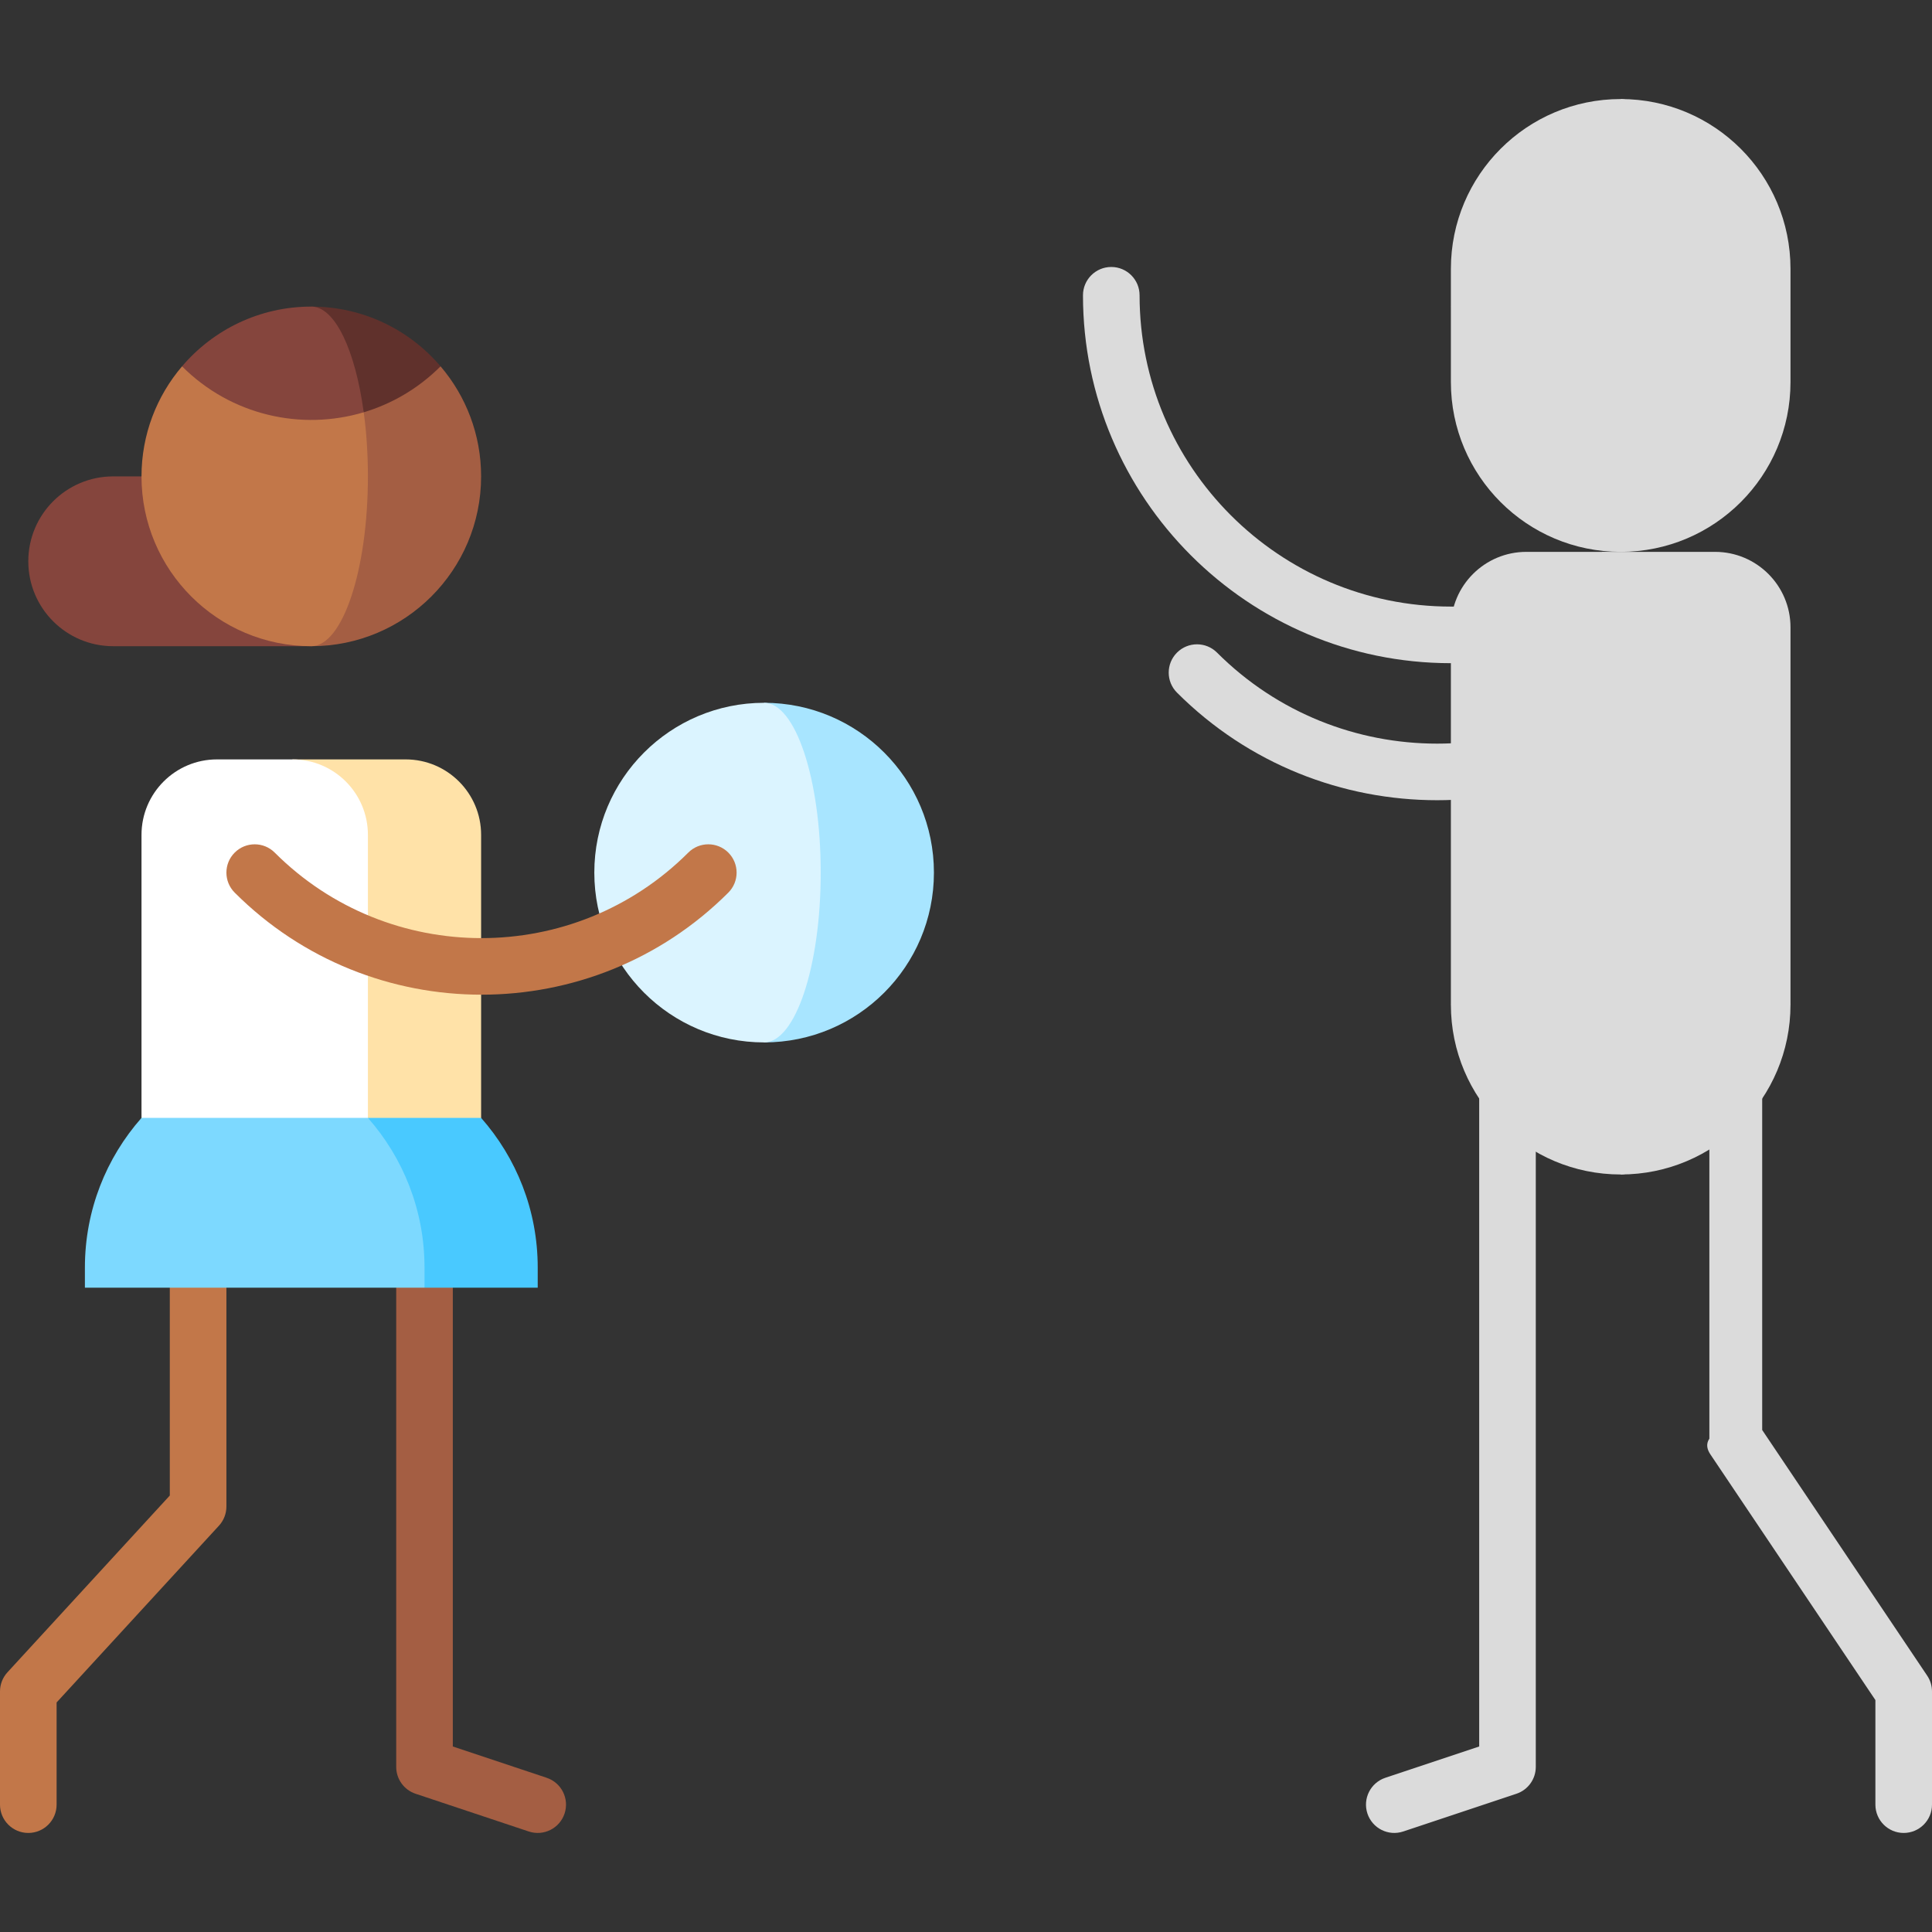
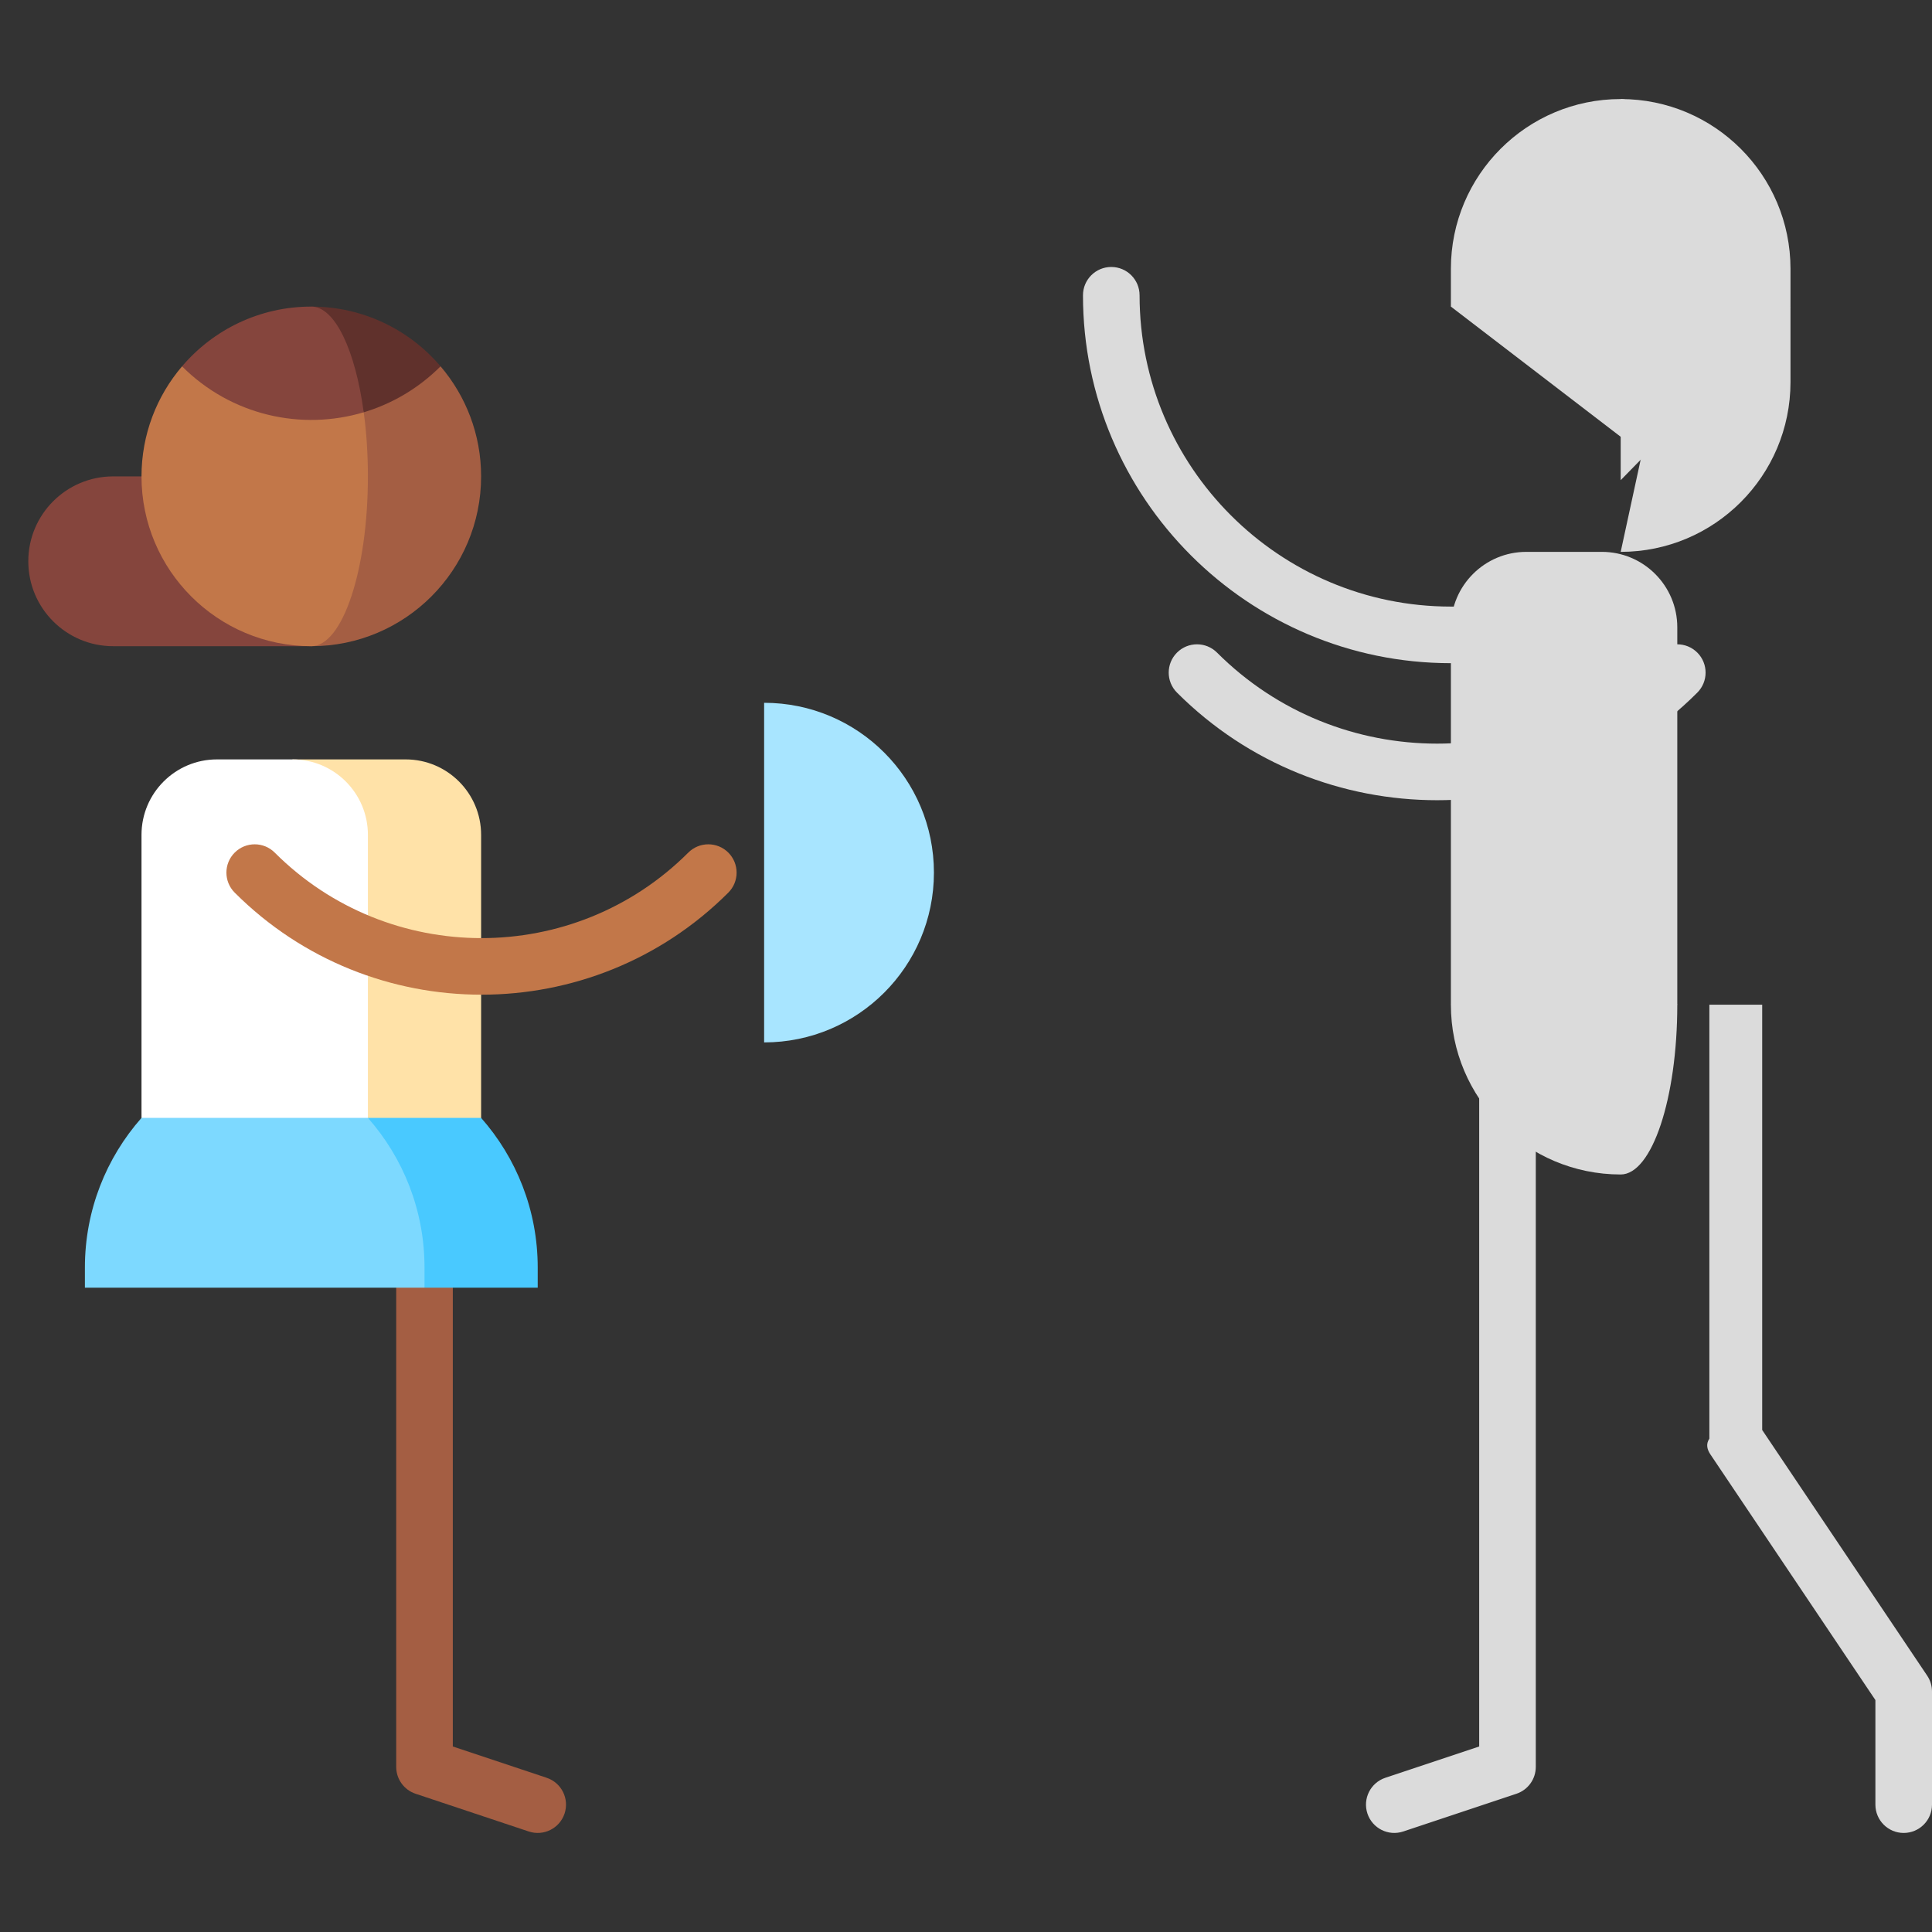
<svg xmlns="http://www.w3.org/2000/svg" version="1.1" id="Capa_1" x="0px" y="0px" viewBox="0 0 512 512" style="enable-background:new 0 0 512 512;" xml:space="preserve">
  <rect x="0" y="0" width="512" height="512" fill="#333333" stroke="none" />
  <path style="fill:#dbdbdb;" d="M392,266.25v196.592l-24.87,8.29c-3.93,1.31-6.053,5.557-4.744,9.487  c1.31,3.93,5.559,6.054,9.487,4.744l29.998-10c3.062-1.021,5.128-3.887,5.128-7.115V266.25H392z" />
  <path style="fill:#A45E43;" d="M120,266.25v196.592l24.87,8.29c3.93,1.31,6.053,5.557,4.744,9.487  c-1.31,3.93-5.559,6.054-9.487,4.744l-29.998-10c-3.062-1.021-5.128-3.887-5.128-7.115V266.25H120z" />
  <path style="fill:#dbdbdb;" d="M384.5,160.75c-45.49,0-82.5-37.009-82.5-82.5c0-4.142-3.357-7.5-7.5-7.5s-7.5,3.358-7.5,7.5  c0,53.762,43.738,97.5,97.5,97.5h45v-15H384.5z" />
-   <path style="fill:#C27749;" d="M45,296.25v100.079L1.976,443.177C0.705,444.561,0,446.371,0,448.25v30c0,4.142,3.357,7.5,7.5,7.5  s7.5-3.358,7.5-7.5v-27.079l43.024-46.848c1.271-1.384,1.976-3.194,1.976-5.073v-103H45z" />
  <path style="fill:#A8E5FF;" d="M202.5,186.25v90c24.853,0,45-20.147,45-45S227.353,186.25,202.5,186.25z" />
-   <path style="fill:#DBF4FF;" d="M217.5,231.25c0-24.853-6.716-45-15-45c-24.853,0-45,20.147-45,45s20.147,45,45,45  C210.784,276.25,217.5,256.103,217.5,231.25z" />
  <path style="fill:#85453D;" d="M30,126.25c-12.426,0-22.5,10.073-22.5,22.5c0,12.426,10.074,22.5,22.5,22.5h52.5v-45H30z" />
  <path style="fill:#A45E43;" d="M116.755,97.085c0.01-0.01-34.255-0.005-34.255-0.005v74.17c24.85,0,45-20.15,45-45  C127.5,115.13,123.455,104.935,116.755,97.085z" />
  <path style="fill:#C27749;" d="M96.39,109.26L48.245,97.085c-6.7,7.85-10.745,18.045-10.745,29.165c0,24.85,20.15,45,45,45  c8.28,0,15-20.15,15-45C97.5,120.24,97.11,114.5,96.39,109.26z" />
  <path style="fill:#60312C;" d="M82.5,81.25l13.89,28.01c7.45-2.23,14.475-6.295,20.365-12.175  C108.505,87.395,96.22,81.25,82.5,81.25z" />
  <path style="fill:#85453D;" d="M82.5,81.25c-13.72,0-26.005,6.145-34.255,15.835c13.04,13.04,31.645,17.105,48.145,12.175  C94.16,92.83,88.78,81.25,82.5,81.25z" />
  <path style="fill:#FFE2A8;" d="M107.5,201.25h-30v125h50v-105C127.5,210.204,118.546,201.25,107.5,201.25z" />
  <path style="fill:#FFFFFF;" d="M77.5,201.25h-20c-11.046,0-20,8.954-20,20v105h60v-105C97.5,210.204,88.546,201.25,77.5,201.25z" />
  <path style="fill:#49C9FF;" d="M127.5,296.25h-30l15,45h30v-5.335C142.5,320.704,136.829,306.825,127.5,296.25z" />
  <path style="fill:#7DD9FF;" d="M97.5,296.25h-60c-9.329,10.575-15,24.454-15,39.665v5.335h90v-5.335  C112.5,320.704,106.829,306.825,97.5,296.25z" />
  <path style="fill:#C27749;" d="M127.604,263.603c-23.687,0-47.374-9.017-65.407-27.049c-2.929-2.929-2.929-7.678,0-10.606  c2.93-2.929,7.678-2.929,10.607,0c30.218,30.218,79.385,30.216,109.601,0c2.93-2.929,7.678-2.929,10.607,0s2.929,7.678,0,10.606  C174.979,254.586,151.291,263.603,127.604,263.603z" />
-   <path style="fill:#dbdbdb;" d="M429.5,236.25v75c24.853,0,45-20.147,45-45L429.5,236.25z" />
  <path style="fill:#dbdbdb;" d="M444.5,266.25l-15-30l-45,30c0,24.853,20.147,45,45,45C437.784,311.25,444.5,291.103,444.5,266.25z" />
-   <path style="fill:#dbdbdb;" d="M454.5,146.25h-30l20,120h30v-100C474.5,155.204,465.546,146.25,454.5,146.25z" />
  <path style="fill:#dbdbdb;" d="M424.5,146.25h-20c-11.046,0-20,8.954-20,20v100h60v-100C444.5,155.204,435.546,146.25,424.5,146.25z  " />
  <path style="fill:#dbdbdb;" d="M510.726,444.068L467,378.965V266.25h-14v115c-1,1.489-0.557,2.945,0.274,4.182L497,450.535v27.715  c0,4.142,3.357,7.5,7.5,7.5s7.5-3.358,7.5-7.5v-30C512,446.761,511.557,445.305,510.726,444.068z" />
  <path style="fill:#dbdbdb;" d="M429.5,26.25v101l45-46v-10C474.5,46.397,454.353,26.25,429.5,26.25z" />
  <path style="fill:#dbdbdb;" d="M429.5,26.25c-24.853,0-45,20.147-45,45v10l60,46v-56C444.5,46.397,437.784,26.25,429.5,26.25z" />
  <path style="fill:#dbdbdb;" d="M448.209,81.25c-1.053-1.573-2.303-3.002-3.709-4.261l-15,69.261c24.853,0,45-20.147,45-45v-20  H448.209z" />
-   <path style="fill:#dbdbdb;" d="M444.5,101.25V76.989c-3.981-3.566-9.235-5.739-15-5.739c-7.801,0-14.672,3.971-18.709,10H384.5v20  c0,24.853,20.147,45,45,45C437.784,146.25,444.5,126.103,444.5,101.25z" />
  <path style="fill:#dbdbdb;" d="M380.86,212.064c-24.968,0-49.936-9.504-68.943-28.511c-2.929-2.929-2.929-7.678,0-10.606  c2.93-2.929,7.678-2.929,10.607,0c32.166,32.166,84.506,32.166,116.672,0c2.931-2.93,7.679-2.929,10.607,0s2.929,7.678,0,10.606  C430.796,202.561,405.828,212.064,380.86,212.064z" />
  <g>
</g>
  <g>
</g>
  <g>
</g>
  <g>
</g>
  <g>
</g>
  <g>
</g>
  <g>
</g>
  <g>
</g>
  <g>
</g>
  <g>
</g>
  <g>
</g>
  <g>
</g>
  <g>
</g>
  <g>
</g>
  <g>
</g>
</svg>